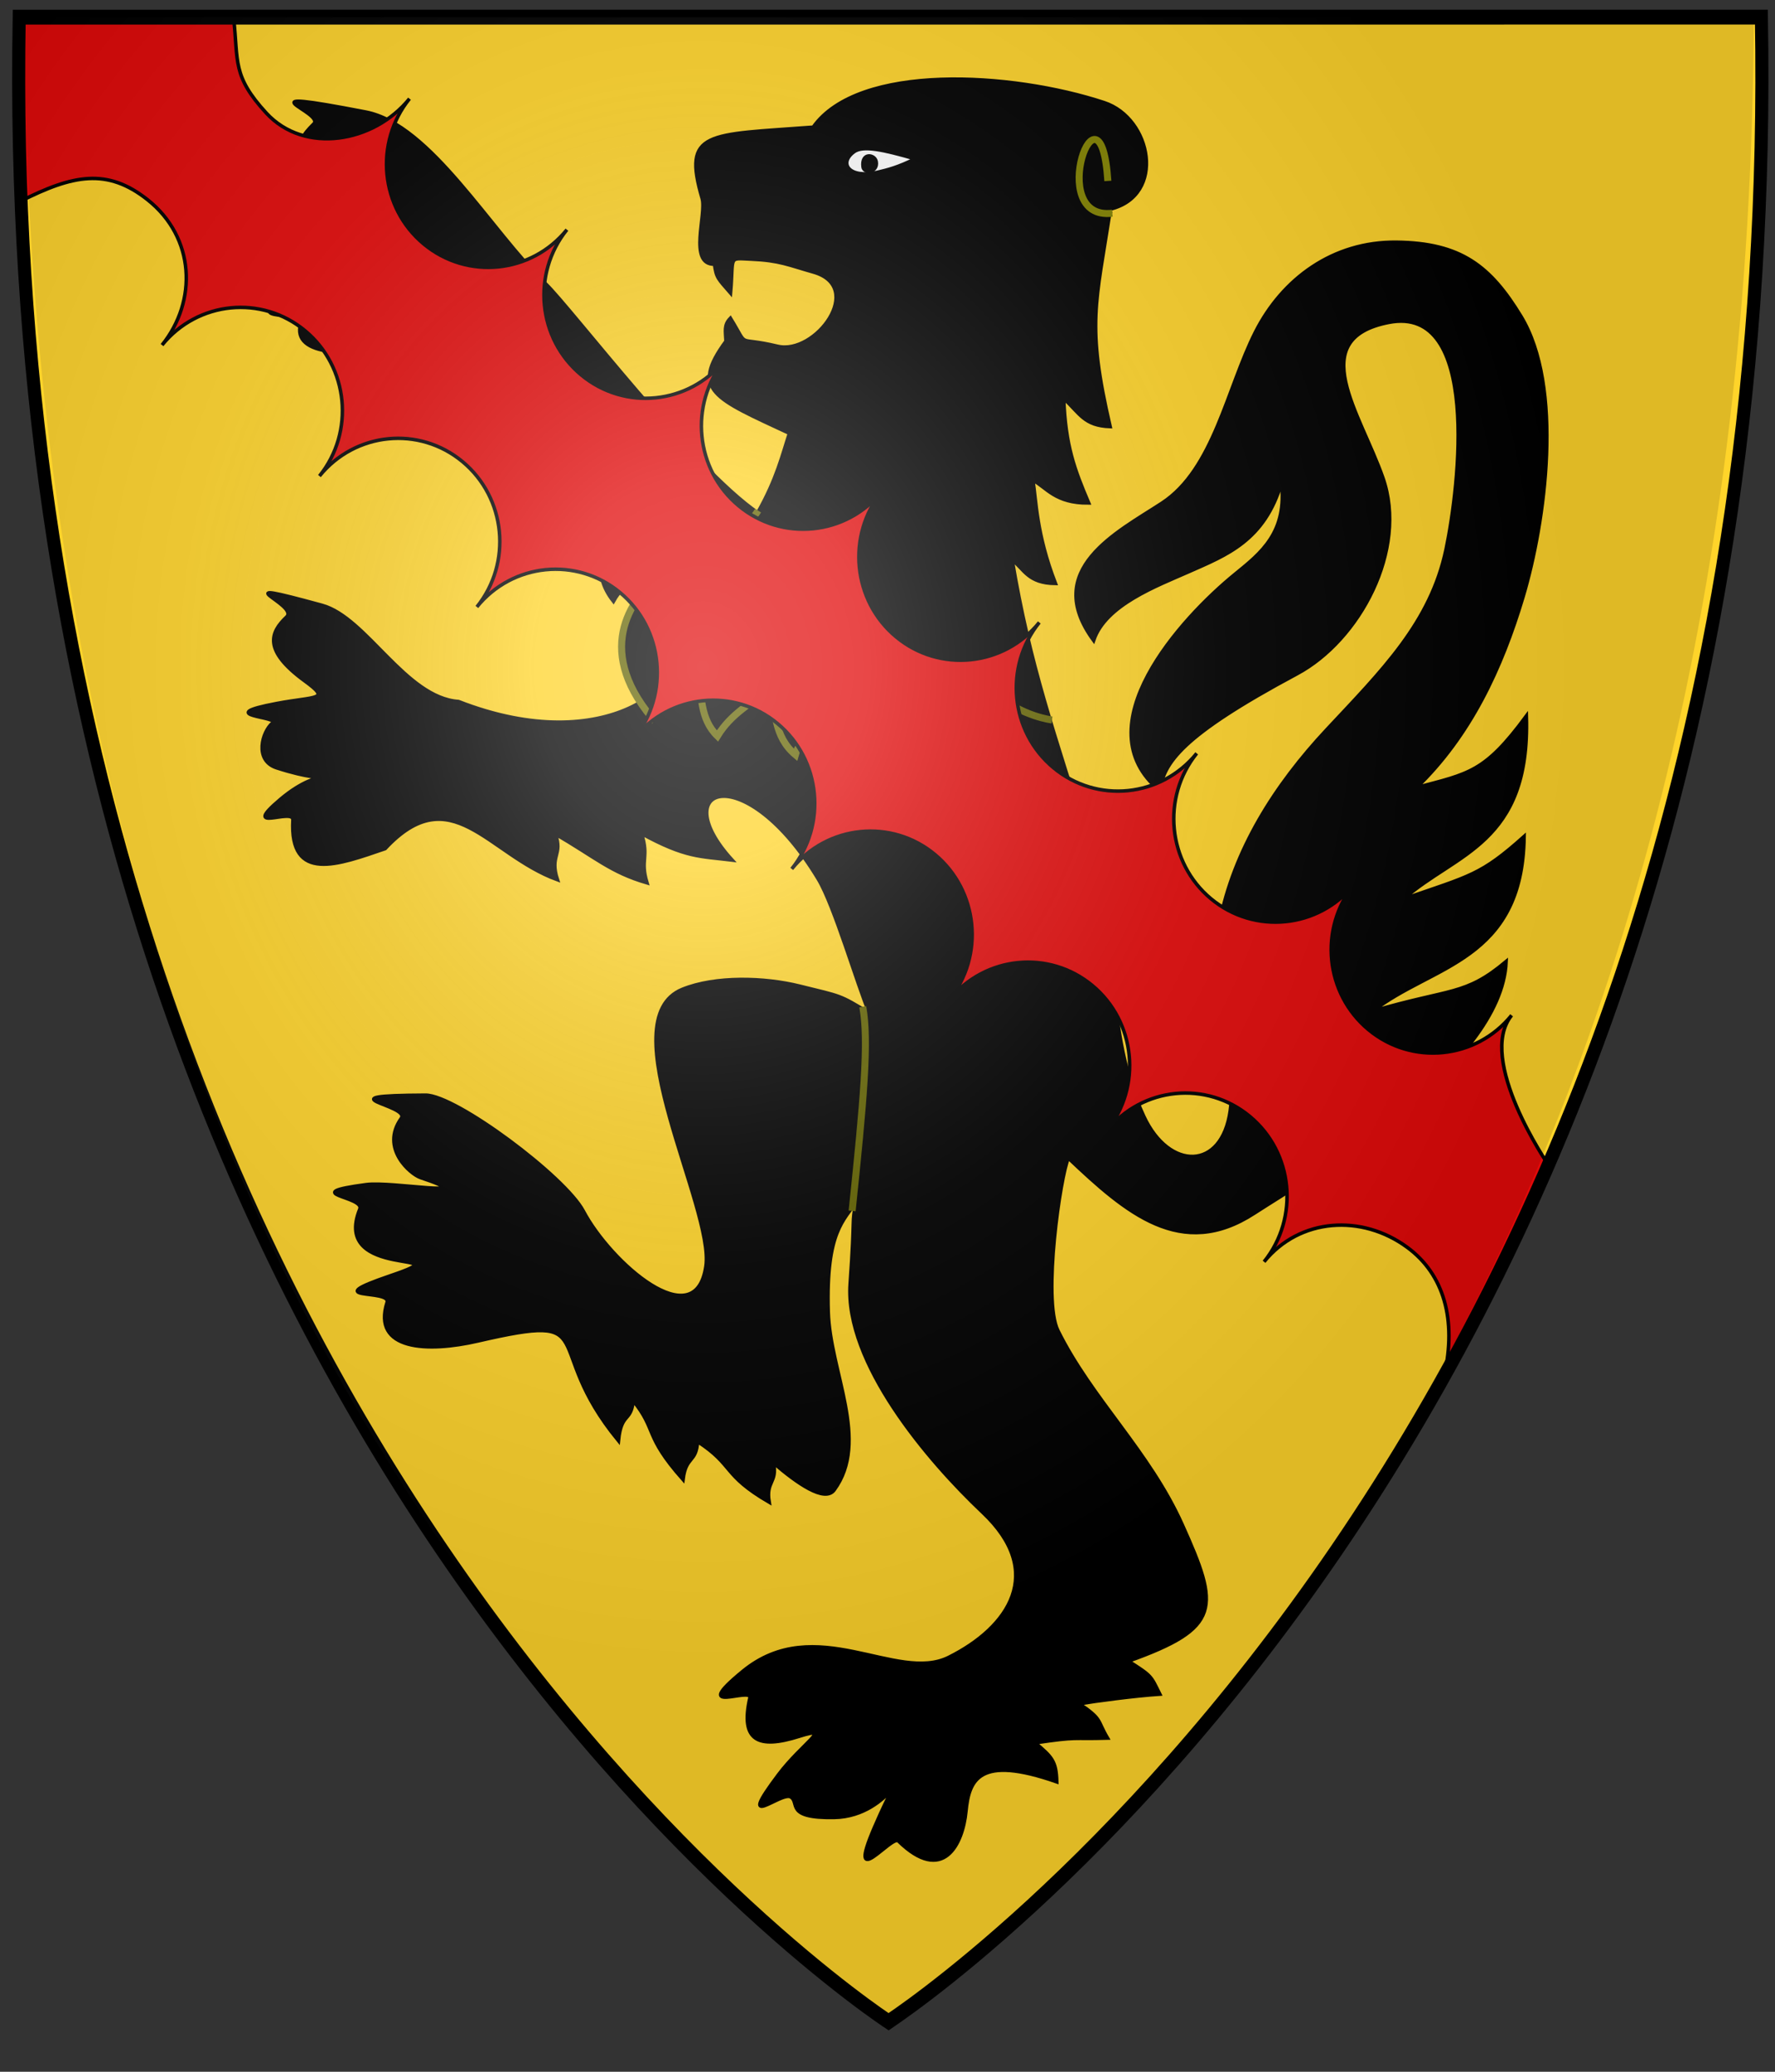
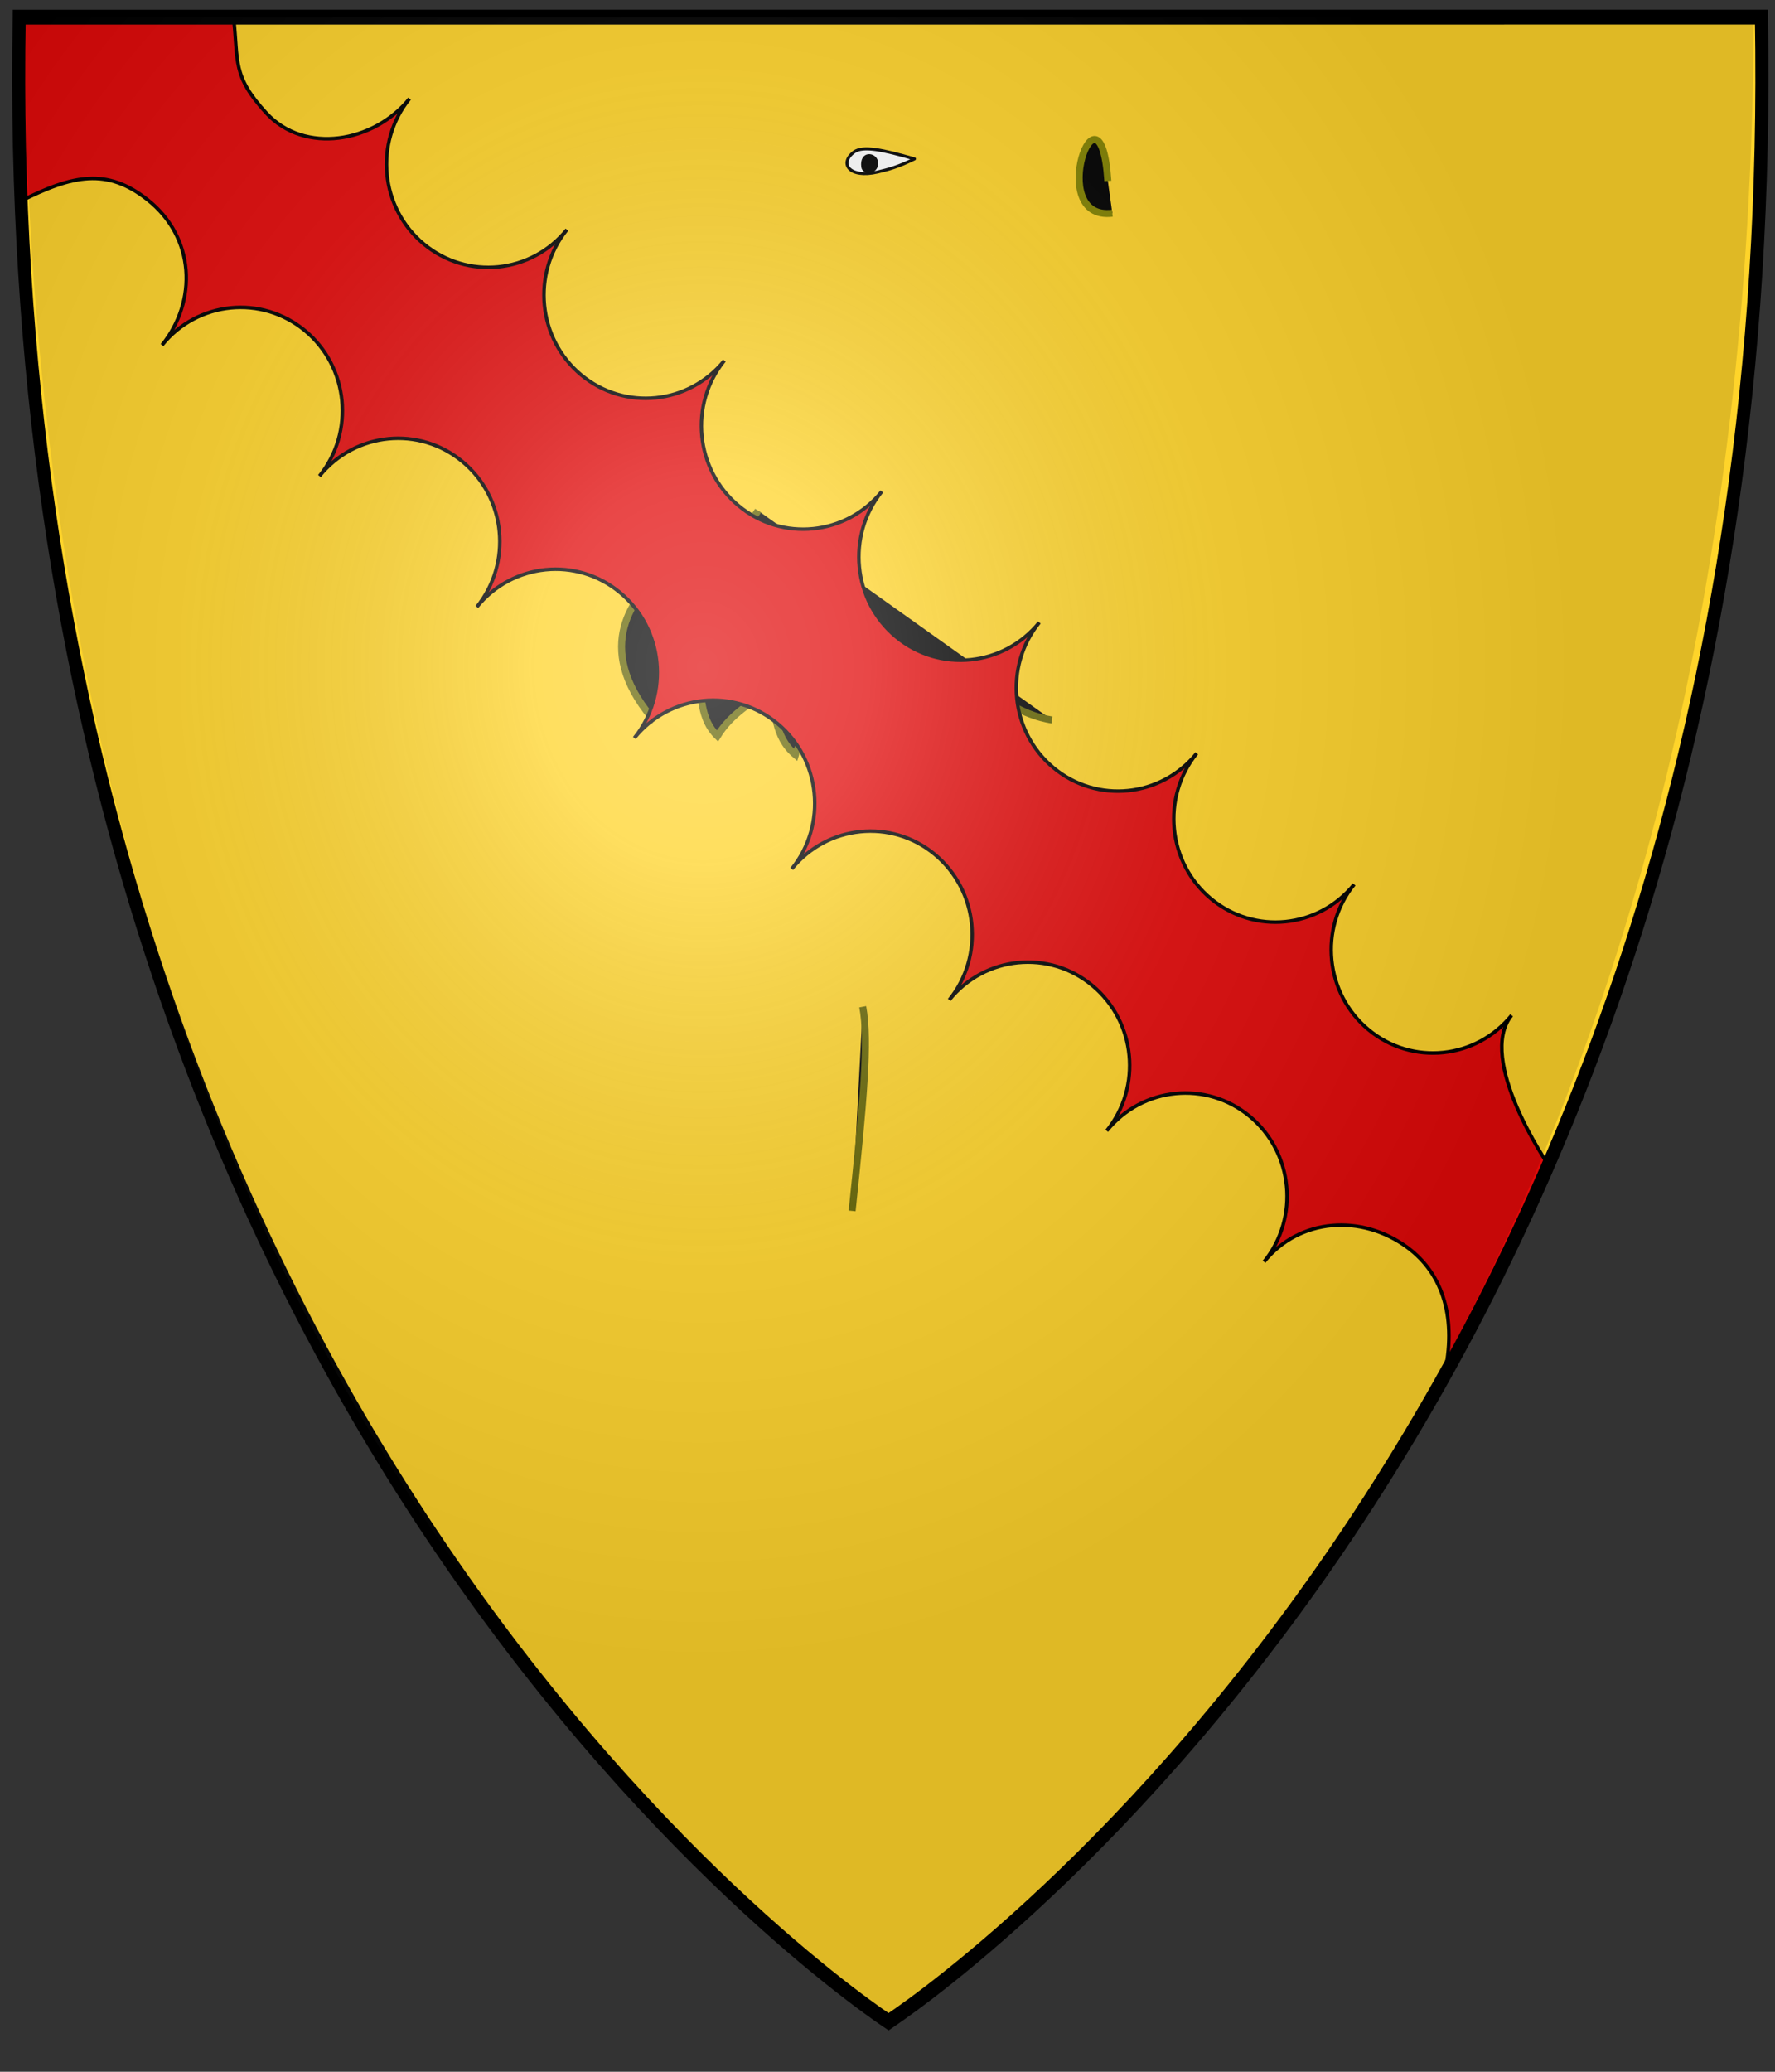
<svg xmlns="http://www.w3.org/2000/svg" xmlns:ns1="http://www.inkscape.org/namespaces/inkscape" xmlns:ns2="http://sodipodi.sourceforge.net/DTD/sodipodi-0.dtd" xmlns:xlink="http://www.w3.org/1999/xlink" width="300" height="350" id="svg3074" version="1.1" ns1:version="1.0 (4035a4fb49, 2020-05-01)" ns2:docname="blazoengwijnamen.svg">
  <rect width="100%" height="100%" fill="#333333" stroke="none" />
  <defs id="defs3">
    <radialGradient ns1:collect="always" xlink:href="#linearGradient3012" id="radialGradient3018" cx="316.954" cy="284.286" fx="316.954" fy="284.286" r="357.629" gradientTransform="matrix(2.356,0.003,-0.002,1.806,-446.174,-240.373)" gradientUnits="userSpaceOnUse" />
    <linearGradient id="linearGradient3012">
      <stop id="stop3016" offset="0" style="stop-color:#bababa;stop-opacity:0;" />
      <stop id="stop3014" offset="1" style="stop-color:#bababa;stop-opacity:1;" />
    </linearGradient>
    <radialGradient ns1:collect="always" xlink:href="#linearGradient3012" id="radialGradient3040" cx="316.954" cy="284.286" fx="316.954" fy="284.286" r="357.629" gradientTransform="matrix(2.356,0.003,-0.002,1.806,-446.174,-240.373)" gradientUnits="userSpaceOnUse" />
    <radialGradient r="357.629" fy="316.957" fx="318.471" cy="316.957" cx="318.471" gradientTransform="matrix(1.206,0.009,-0.006,0.814,-75.081,105.29)" gradientUnits="userSpaceOnUse" id="radialGradient3052" xlink:href="#linearGradient3012" ns1:collect="always" />
    <radialGradient ns1:collect="always" xlink:href="#linearGradient4434" id="radialGradient4440" cx="309.529" cy="307.459" fx="309.529" fy="307.459" r="357.629" gradientTransform="matrix(1.474,-0.003,0.002,1.145,-131.888,-60.359)" gradientUnits="userSpaceOnUse" />
    <linearGradient ns1:collect="always" id="linearGradient4434">
      <stop id="stop4438" offset="0" style="stop-color:#f2f2f2;stop-opacity:0;" />
      <stop id="stop4436" offset="1" style="stop-color:#f2f2f2;stop-opacity:1;" />
    </linearGradient>
    <radialGradient ns1:collect="always" xlink:href="#linearGradient4434-7" id="radialGradient4440-7" cx="309.529" cy="307.459" fx="309.529" fy="307.459" r="357.629" gradientTransform="matrix(1.474,-0.003,0.002,1.145,-131.888,-60.359)" gradientUnits="userSpaceOnUse" />
    <linearGradient ns1:collect="always" id="linearGradient4434-7">
      <stop id="stop4438-1" offset="0" style="stop-color:#f2f2f2;stop-opacity:0;" />
      <stop id="stop4436-2" offset="1" style="stop-color:#f2f2f2;stop-opacity:1;" />
    </linearGradient>
    <radialGradient ns1:collect="always" xlink:href="#linearGradient2893" id="radialGradient4246" cx="308.773" cy="332.618" fx="308.773" fy="332.618" r="311.538" gradientTransform="matrix(0.474,0,0,0.542,-27.555,-67.584)" gradientUnits="userSpaceOnUse" />
    <linearGradient id="linearGradient2893">
      <stop style="stop-color:white;stop-opacity:0.314;" offset="0" id="stop2895" />
      <stop id="stop2897" offset="0.19" style="stop-color:white;stop-opacity:0.251;" />
      <stop style="stop-color:#6b6b6b;stop-opacity:0.125;" offset="0.6" id="stop2901" />
      <stop style="stop-color:black;stop-opacity:0.125;" offset="1" id="stop2899" />
    </linearGradient>
  </defs>
  <ns2:namedview ns1:document-units="mm" id="base" pagecolor="#ffffff" bordercolor="#666666" borderopacity="1.0" ns1:pageopacity="0.0" ns1:pageshadow="2" ns1:zoom="2.057805" ns1:cx="56.924997" ns1:cy="185.46546" ns1:current-layer="layer4" showgrid="false" ns1:window-width="1920" ns1:window-height="1009" ns1:window-x="-8" ns1:window-y="-8" ns1:window-maximized="1" ns1:document-rotation="0" units="px" />
  <g ns2:insensitive="true" style="display:inline" ns1:groupmode="layer" id="layer4" ns1:label="Veld">
    <g id="g3106-1" transform="matrix(0.417,0,0,0.474,-1.309,-30.736)" style="display:inline;fill:#ffd42a;fill-opacity:1;stroke:none">
      <path ns2:nodetypes="cccc" ns1:connector-curvature="0" id="path3084-7" d="m 10.426,70.83 706.129,-0.014 C 726.735,576.527 365.447,783.609 362.792,785.268 360.192,783.734 0.246,576.54 10.426,70.83 Z" style="fill:#ffd42a;fill-opacity:1;stroke:none" />
    </g>
  </g>
  <g ns1:groupmode="layer" id="layer9" ns1:label="Stuk" style="display:inline" ns2:insensitive="true" />
  <g ns1:groupmode="layer" id="layer2" ns1:label="Meubel" style="display:inline" ns2:insensitive="true">
    <g transform="matrix(0.474,0,0,0.474,-73.069,-52.073)" id="g4189" style="fill:#000000;fill-opacity:1">
      <g style="display:inline;fill:#000000;fill-opacity:1;stroke-width:2;stroke-miterlimit:4;stroke-dasharray:none" id="g4209" transform="matrix(0.665,0,0,0.665,133.567,95.67)">
-         <path ns2:nodetypes="csccsssccccsssssssssccccccccssssssssccccccscssssssssssssccccccsscssssssssssssccccccsscsccccccssssscscscssssssssscccccccscc" ns1:connector-curvature="0" id="path3026-8" transform="matrix(1.503,0,0,1.503,-200.777,-143.81)" d="m 444.311,155.266 c -37.898,2.855 -46.706,1.153 -39.601,25.356 1.664,5.667 -5.09,23.689 4.408,23.432 0.617,4.938 1.34,5.24 5.66,10.229 1.174,-13.389 -1.12,-12.402 7.455,-12.031 10.116,0.437 13.305,2.11 22.094,4.589 18.939,5.341 0.818,29.806 -12.785,26.549 -15.415,-3.691 -9.873,1.265 -16.788,-9.985 -2.365,2.459 -1.678,4.523 -1.545,8.164 -12.836,17.461 -4.239,20.266 22.651,32.816 -2.426,7.296 -4.448,16.239 -11.359,28.373 -23.393,-16.033 -66.448,-72.715 -75.707,-81.664 -19.618,-18.96 -41.056,-56.775 -64.148,-61.229 -46.653,-8.998 -14.222,0.032 -18.518,4.242 -8.376,8.209 -3.111,8.155 4.391,20.389 2.205,3.597 -6.731,2.674 -15.508,4.309 -23.3,4.339 2.754,4.028 -0.59,8.373 -15.109,19.633 34.958,17.526 9.326,27.117 -29.505,11.04 -0.704,5.783 -2.213,10.826 -3.673,12.277 18.987,11.616 35.322,8.326 30.433,-6.128 28.747,37.973 41.625,46.154 1.441,-5.603 7.182,-6.246 7.674,-12.188 8.748,15.875 2.029,25.352 8.539,36.746 2.824,-7.31 7.097,-6.466 8.887,-11.836 7.41,15.227 1.445,21.75 9.447,31.916 4.013,-7.253 7.106,-4.468 9.73,-10.635 5.415,7.49 3.734,21.865 9.656,27.85 8.963,10.485 -21.261,39.473 -74.662,18.625 -18.947,-1.345 -32.847,-29.979 -48.709,-34.314 -37.424,-10.228 -7.873,-0.328 -12.586,4.143 -5.74,5.444 -8.537,11.818 6.48,22.766 9.578,6.983 4.041,5.435 -10.039,8.1 -23.338,4.416 1.53,4.461 -1.465,6.945 -3.674,3.047 -6.638,13.306 1.455,15.924 23.389,7.565 17.121,-2.03 1.395,11.266 -14.71,12.437 4.681,2.753 4.43,7.35 -1.237,22.603 16.189,15.895 32.844,10.207 23.624,-25.333 36.675,1.986 61.438,11.062 -2.841,-8.703 2.054,-8.78 -0.738,-16.289 14.38,8.271 19.603,13.56 32.682,17.396 -2.511,-8.351 0.851,-8.893 -1.945,-17.572 15.908,8.694 20.919,8.057 32.287,9.461 -24.043,-26.376 4.74,-36.538 30.873,6.832 5.759,9.557 13.959,37.885 18.234,47.867 -11.003,-6.686 -9.841,-5.908 -24.914,-9.65 -12.633,-3.137 -30.091,-3.621 -41.814,1.123 -26.414,10.688 11.446,77.949 8.391,98.744 -3.724,25.35 -34.056,-1.255 -43.809,-19.691 -6.494,-12.276 -45.502,-41.358 -56.25,-41.311 -37.858,0.168 -5.142,3.371 -8.629,8.248 -7.62,10.658 3.324,19.9 6.885,21.086 23.039,7.675 -10.025,1.32 -19.432,2.572 -24.836,3.306 -0.309,3.976 -2.24,8.711 -10.435,25.589 38.571,14.35 11.105,23.713 -26.947,9.186 0.227,4.516 -1.371,9.551 -5.424,17.086 14.432,17.844 32.352,13.705 45.422,-10.491 21.867,1.076 50.125,35.508 1.038,-10.202 4.462,-6.34 5.27,-14.256 8.65,10.626 3.797,12.332 17.77,28.098 1.056,-8.487 4.732,-5.756 5.168,-13.52 13.167,8.541 8.835,11.871 25.541,21.617 -1.26,-7.498 3.035,-6.803 1.545,-14.016 8.475,7.312 18.342,14.238 21.66,9.707 12.757,-17.422 -1.482,-42.069 -2.129,-63.479 -0.879,-29.089 5.78,-32.541 10.072,-39.547 -1.765,8.872 -0.331,3.715 -2.166,29.49 -2.005,28.162 27.722,63.069 47.314,81.568 22.534,21.276 9.441,40.934 -12.143,51.713 -18.65,9.314 -47.528,-16.341 -73.492,4.988 -19.584,16.088 3.549,5.082 2.543,9.496 -3.491,15.312 2.976,18.201 17.506,13.609 12.605,-3.984 1.131,2.535 -7.287,13.715 -15.73,20.892 0.851,5.816 4.32,7.891 3.431,2.052 -2.229,7.629 15.479,7.33 21.383,-0.361 27.062,-25.709 14.449,3.527 -10.285,23.841 6.102,2.518 8.498,4.859 15.957,15.596 22.92,1.141 24.037,-10.537 1.086,-11.355 4.708,-20.233 32.395,-10.57 -0.181,-7.359 -1.738,-8.816 -7.764,-13.879 15.832,-2.354 12.881,-1.311 25.857,-1.705 -3.876,-6.594 -1.695,-6.488 -10.109,-12.227 5.822,-0.989 19.833,-2.848 28.754,-3.445 -3.267,-6.602 -2.725,-6.28 -11.223,-11.754 33.34,-11.895 32.61,-18.945 19.199,-48.73 -11.753,-26.104 -32.144,-44.606 -44.293,-69.092 -5.567,-11.22 0.93,-55.573 3.742,-61.617 20.74,19.646 40.34,36.551 66.244,19.744 20.529,-13.32 88.273,-52.247 89.906,-89.666 -14.72,12.281 -19.44,9.383 -47.674,17.691 21.139,-16.726 53.464,-17.704 54.094,-62.275 -15.44,13.767 -18.93,13.906 -43.146,22.291 18.634,-16.645 45.328,-19.532 43.955,-65.23 -14.852,20.109 -20.402,20.451 -39.264,25.461 19.194,-18.461 30.39,-42.444 38.012,-67.867 8.122,-27.092 14.593,-75.177 -0.721,-100.279 -10.848,-17.781 -21.323,-26.088 -44.346,-26.342 -22.69,-0.25 -40.667,13.08 -50.248,32.006 -10.142,20.033 -14.88,48.941 -33.352,61.012 -15.995,10.452 -42.911,23.655 -24.436,48.861 4.26,-12.674 22.571,-19.426 33.92,-24.459 13.437,-5.959 27.088,-11.006 33.125,-31.883 2.187,17.854 -7.203,25.243 -16.455,32.756 -19.633,15.943 -54.43,54.459 -27.039,77.133 1.614,-9.754 7.33,-19.336 48.947,-41.588 22.355,-11.952 39.631,-44.185 30.672,-69.842 -8.046,-23.044 -28.085,-49.651 2.193,-55.492 32.776,-6.322 25.205,58.135 20.43,80.934 -5.491,26.216 -22.913,43.336 -42.607,64.396 -18.473,19.754 -33.201,42.924 -38.227,69.062 -4.44,23.093 6.927,44.457 3.826,66.779 -2.979,21.443 -21.85,21.407 -30.877,2.078 -14.121,-30.238 -8.613,-61.846 -18.395,-93.16 -14.052,-44.985 -22.268,-67.673 -28.619,-105.504 4.472,3.573 5.777,8.406 15.449,8.527 -6.855,-17.725 -6.854,-29.543 -8.047,-36.895 5.025,2.739 8.092,8.293 19.895,8.191 -5.029,-11.823 -8.298,-20.468 -8.886,-37.332 5.905,5.476 7.325,9.74 16.543,10.098 -8.471,-36.643 -5.1,-43.489 0.1,-77.564 19.912,-4.841 14.755,-32.309 -2.194,-37.892 -33.188,-10.932 -87.633,-14.081 -103.769,8.748 z" style="display:inline;fill:#000000;fill-opacity:1;stroke:#000000;stroke-width:1.331;stroke-miterlimit:4;stroke-dasharray:none;stroke-opacity:1" />
        <path ns1:connector-curvature="0" style="fill:#000000;fill-opacity:1;stroke:#646400;stroke-width:3.758;stroke-miterlimit:4;stroke-dasharray:none;stroke-opacity:1" stroke-miterlimit="10" d="m 437.427,295.01 c -9.767,16.057 -31.383,17.142 -50.519,32.428 -16.652,13.302 -37.923,40.559 -6.547,78.454 8.008,-14.029 10.422,-17.81 24.935,-24.464 1.903,12.292 0.866,25.18 10.334,34.382 7.698,-12.405 17.706,-16.876 28.269,-26.102 2.948,12.943 1.953,26.351 13.552,36.137 3.665,-12.995 20.147,-18.153 29.163,-27.267 8.117,15.343 9.949,25.919 20.161,34.68 3.716,-13.661 17.297,-20.816 24.779,-32.88 7.111,12.137 19.956,20.465 27.77,27.482 1.06,-10.595 3.811,-21.742 5.826,-34.712 13.471,12.128 29.9,14.064 29.9,14.064" id="path122" ns2:nodetypes="csccccccccccc" />
        <path ns1:connector-curvature="0" style="fill:#000000;fill-opacity:1;stroke:#646400;stroke-width:3.758;stroke-miterlimit:4;stroke-dasharray:none;stroke-opacity:1" stroke-miterlimit="10" d="m 493.557,560.905 c 3.397,18.415 0.45,50.643 -5.694,109.431" id="path122-3" ns2:nodetypes="cc" />
      </g>
      <g style="display:inline;fill:#000000;fill-opacity:1;stroke-width:2;stroke-miterlimit:4;stroke-dasharray:none" id="g4209-0" transform="matrix(0.656,-0.109,0.109,0.656,115.474,154.772)">
        <g id="g4143" style="fill:#000000;fill-opacity:1">
          <g id="g4158" style="fill:#000000;fill-opacity:1">
            <path ns2:nodetypes="scss" ns1:connector-curvature="0" id="path14402-7-3-7" d="m 506.86,98.336 c 5.297,-2.697 15.639,1.487 31.33,8.958 -9.311,2.813 -14.862,3.323 -20.734,3.7 -15.419,0.989 -19.76,-7.991 -10.596,-12.658 z" style="color:#000000;display:inline;overflow:visible;visibility:visible;opacity:1;fill:#ffffff;fill-opacity:1;fill-rule:nonzero;stroke:#000000;stroke-width:1.62;stroke-linecap:round;stroke-linejoin:round;stroke-miterlimit:4;stroke-dasharray:none;stroke-dashoffset:0;stroke-opacity:1;marker:none" />
            <path ns2:nodetypes="sss" ns1:connector-curvature="0" id="path14402-7-3-7-2" d="m 517.825,105.455 c -0.051,5.998 -7.8,5.379 -7.642,1.53 0.335,-8.18 7.677,-5.702 7.642,-1.53 z" style="color:#000000;display:inline;overflow:visible;visibility:visible;opacity:1;fill:#000000;fill-opacity:1;fill-rule:nonzero;stroke:#000000;stroke-width:1.675;stroke-linecap:round;stroke-linejoin:round;stroke-miterlimit:4;stroke-dasharray:none;stroke-dashoffset:0;stroke-opacity:1;marker:none" />
          </g>
        </g>
      </g>
    </g>
    <path ns2:nodetypes="cc" id="path122-3-5" d="m 187.995,36.022 c -11.468,1.354 -1.991,-24.45 -0.753,-5.453" stroke-miterlimit="10" style="display:inline;fill:#000000;fill-opacity:1;stroke:#828200;stroke-width:1.185;stroke-miterlimit:4;stroke-dasharray:none;stroke-opacity:1" ns1:connector-curvature="0" />
  </g>
  <g ns1:groupmode="layer" id="layer7" ns1:label="Breuk" style="display:inline" ns2:insensitive="true">
    <path style="display:inline;fill:#e20909;fill-opacity:1;fill-rule:evenodd;stroke:#000000;stroke-width:0.593;stroke-linecap:butt;stroke-linejoin:miter;stroke-miterlimit:4;stroke-dasharray:none;stroke-opacity:1" d="M 39.494,3.129 C 35.301,2.989 2.815,2.373 3.329,3.394 3.541,11.226 2.819,23.66 3.379,34.04 12.317,29.517 18.113,28.327 24.958,33.757 c 8.017,6.359 8.429,17.085 2.427,24.541 6.022,-7.439 16.852,-8.515 24.191,-2.414 7.339,6.101 8.415,17.085 2.414,24.541 6.022,-7.439 16.852,-8.528 24.191,-2.427 7.339,6.101 8.415,17.085 2.414,24.541 6.022,-7.439 16.865,-8.528 24.204,-2.427 7.339,6.101 8.415,17.112 2.414,24.568 6.022,-7.439 16.865,-8.542 24.204,-2.441 7.339,6.101 8.402,17.099 2.4,24.555 6.022,-7.439 16.852,-8.542 24.191,-2.441 7.339,6.101 8.429,17.112 2.427,24.568 6.022,-7.439 16.852,-8.528 24.191,-2.427 7.339,6.101 8.429,17.085 2.427,24.541 6.022,-7.439 16.852,-8.528 24.191,-2.427 7.339,6.101 8.402,17.099 2.4,24.555 6.022,-7.439 16.533,-8.087 24.218,-2.427 6.173,4.546 8.356,12.208 6.242,21.608 6.596,-12.585 12.424,-23.127 17.554,-35.615 0,0 -12.173,-17.749 -6.172,-25.205 -6.022,7.439 -16.852,8.528 -24.191,2.427 -7.339,-6.101 -8.429,-17.085 -2.427,-24.541 -6.022,7.439 -16.852,8.528 -24.191,2.427 -7.339,-6.101 -8.415,-17.112 -2.414,-24.568 -6.022,7.439 -16.865,8.542 -24.204,2.441 -7.339,-6.101 -8.402,-17.099 -2.4,-24.555 -6.022,7.439 -16.865,8.542 -24.204,2.441 -7.339,-6.101 -8.415,-17.112 -2.414,-24.568 -6.022,7.439 -16.852,8.528 -24.191,2.427 -7.339,-6.101 -8.429,-17.085 -2.427,-24.541 -6.022,7.439 -16.852,8.528 -24.191,2.427 C 90.892,57.24 89.815,46.256 95.817,38.8 89.795,46.239 78.952,47.315 71.613,41.214 64.274,35.113 63.211,24.129 69.213,16.672 63.19,24.111 51.466,26.127 45.009,19.1 39.225,12.804 40.295,10.39 39.494,3.129 Z" id="path2855" ns1:connector-curvature="0" ns2:nodetypes="cccscscscscscscscscscccscscscscscscscsc" />
  </g>
  <g ns1:label="Rand" ns1:groupmode="layer" id="layer1" style="display:inline" ns2:insensitive="true">
    <g id="g3106" transform="matrix(0.417,0,0,0.474,-1.104,-30.674)" style="display:inline;stroke-width:5.292;stroke-miterlimit:4;stroke-dasharray:none">
      <path ns2:nodetypes="cccc" ns1:connector-curvature="0" id="path3084" d="m 10.426,70.83 706.129,-0.014 C 726.735,576.527 365.447,783.609 362.792,785.268 360.192,783.734 0.246,576.54 10.426,70.83 Z" style="fill:none;stroke:#000000;stroke-width:5.292;stroke-linecap:butt;stroke-linejoin:miter;stroke-miterlimit:4;stroke-dasharray:none;stroke-opacity:1" />
    </g>
  </g>
  <g ns1:groupmode="layer" id="layer3" ns1:label="Reflectie" ns2:insensitive="true">
    <path ns2:nodetypes="cccc" d="M 150.25,340.906 C 210.264,295.333 295.543,196.683 296.422,2.912 H 4.079 C 4.607,198.01 88.536,292.849 150.25,340.906 Z" style="display:inline;opacity:1;fill:url(#radialGradient4246);fill-opacity:1;fill-rule:evenodd;stroke:none;stroke-width:0.474px;stroke-linecap:butt;stroke-linejoin:miter;stroke-opacity:1" id="path2875" ns1:export-xdpi="144" ns1:export-ydpi="144" ns1:connector-curvature="0" />
  </g>
</svg>